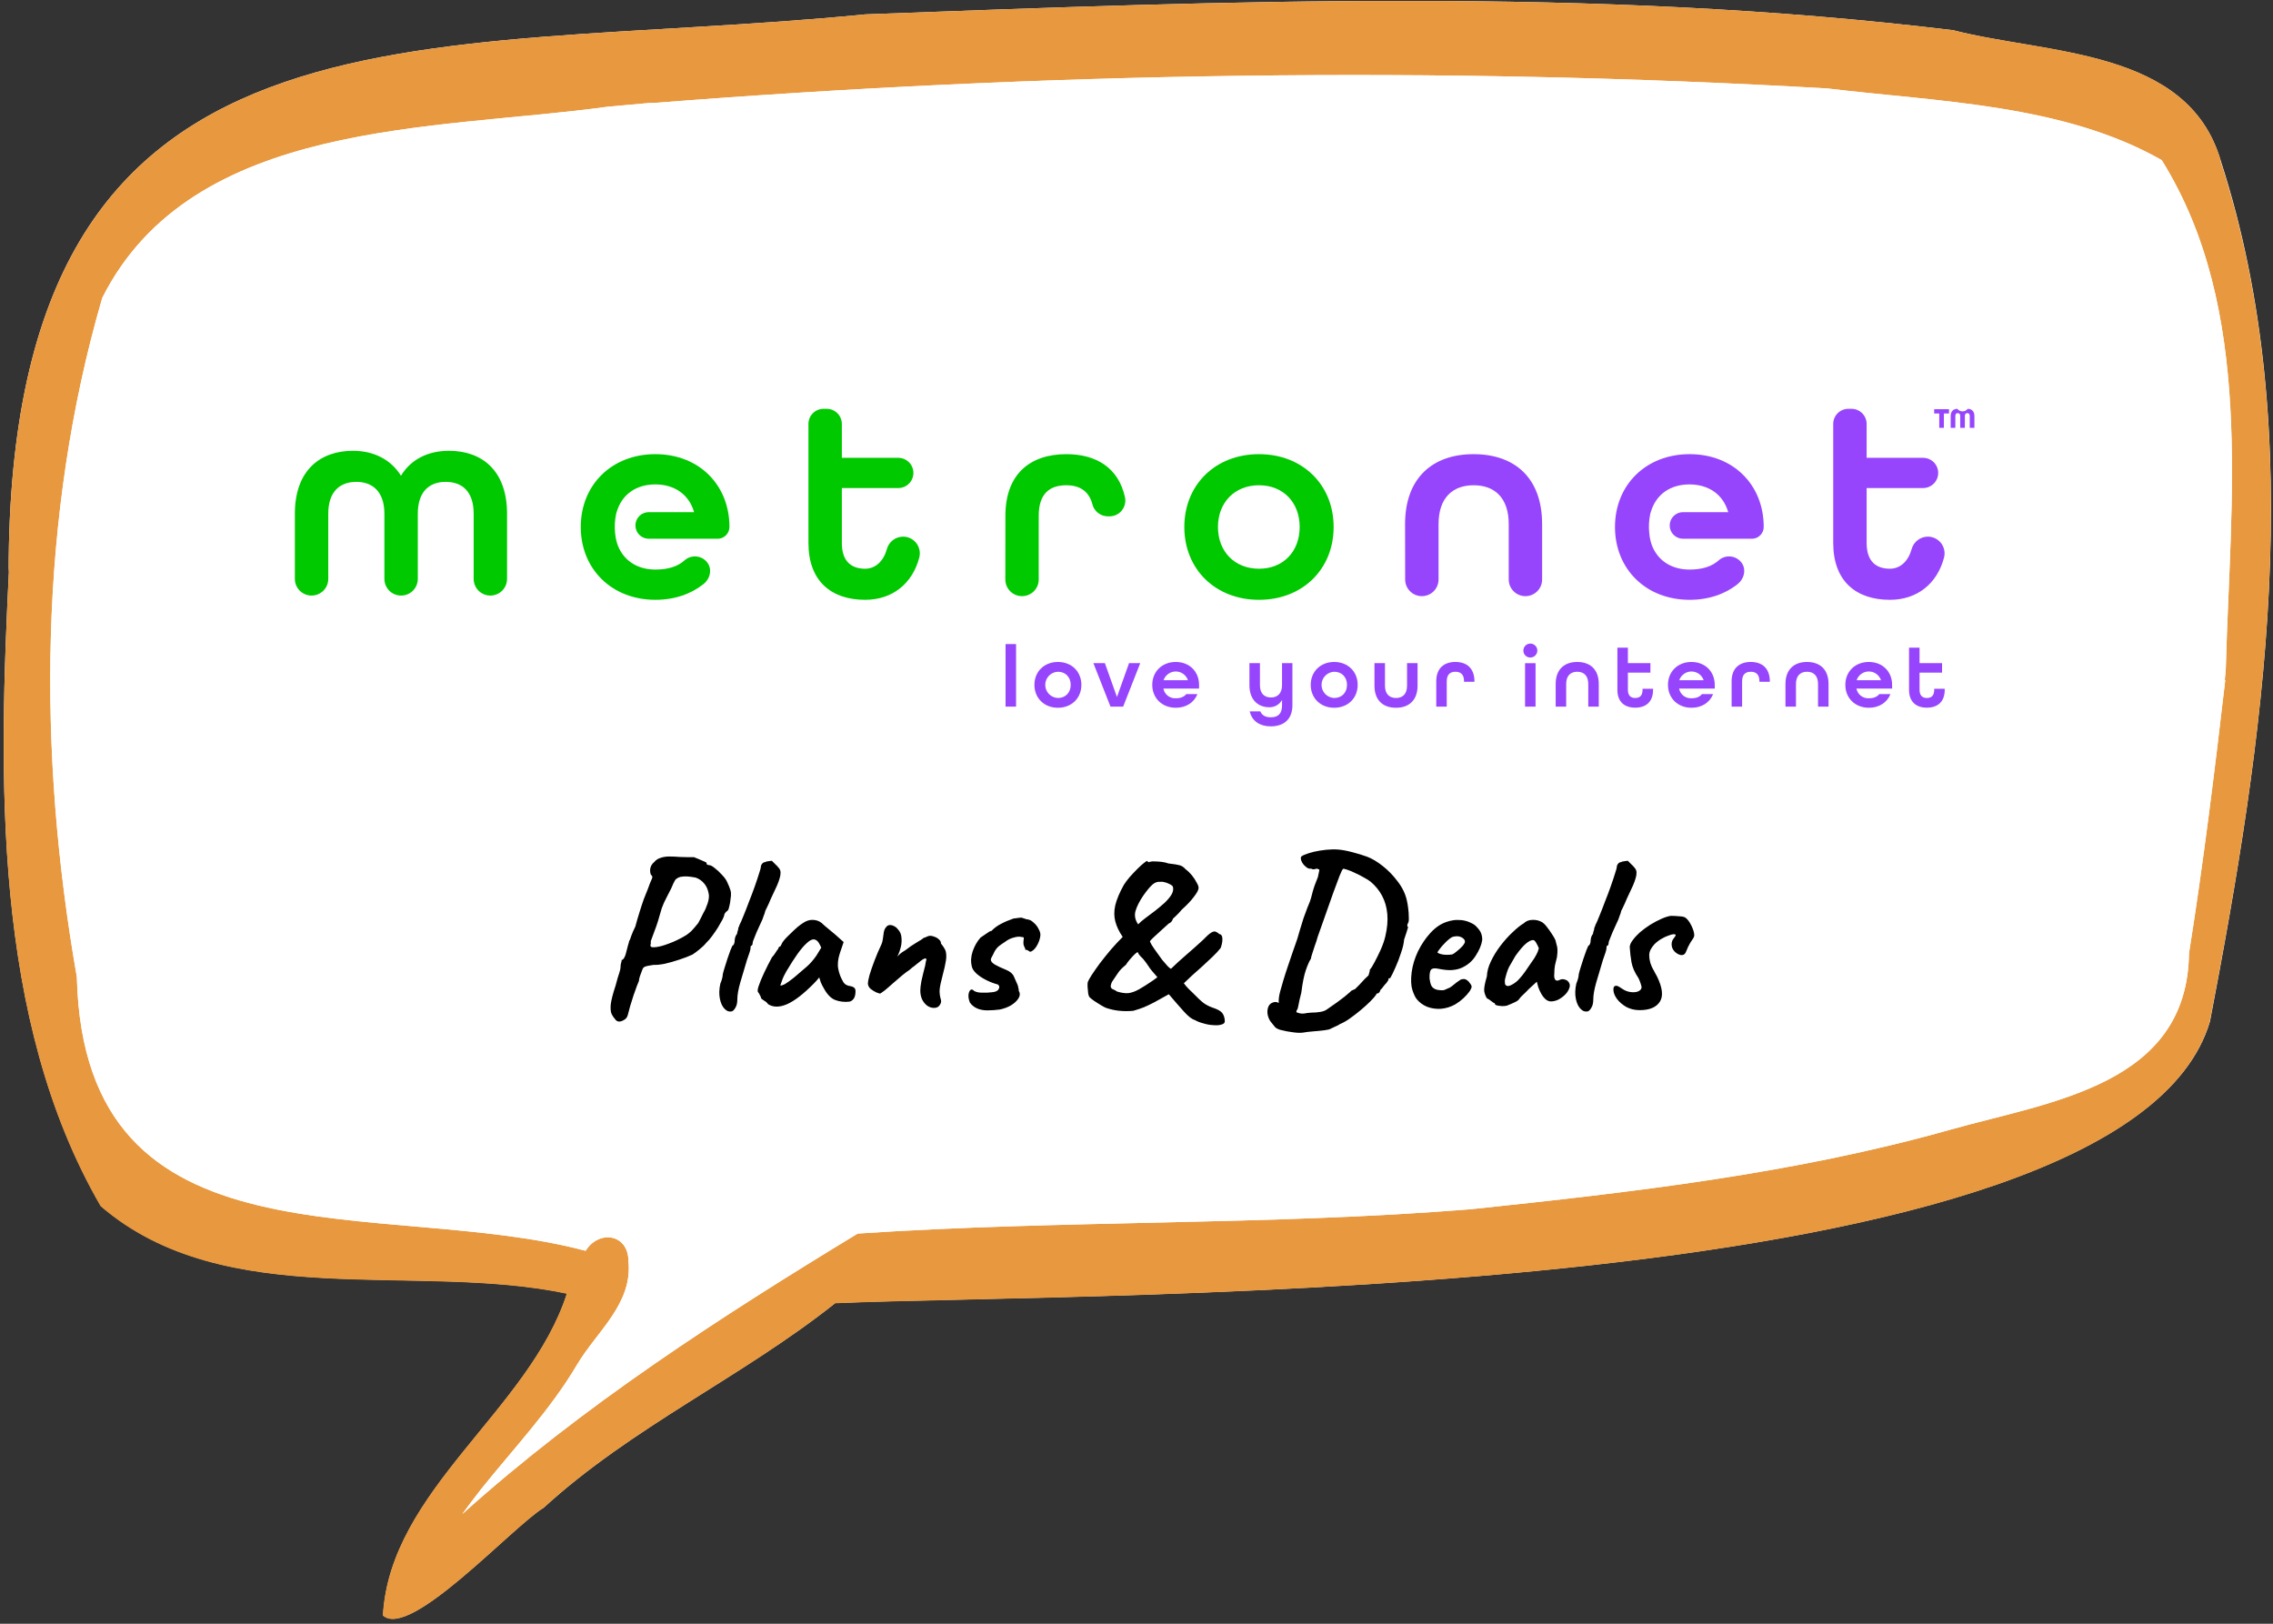
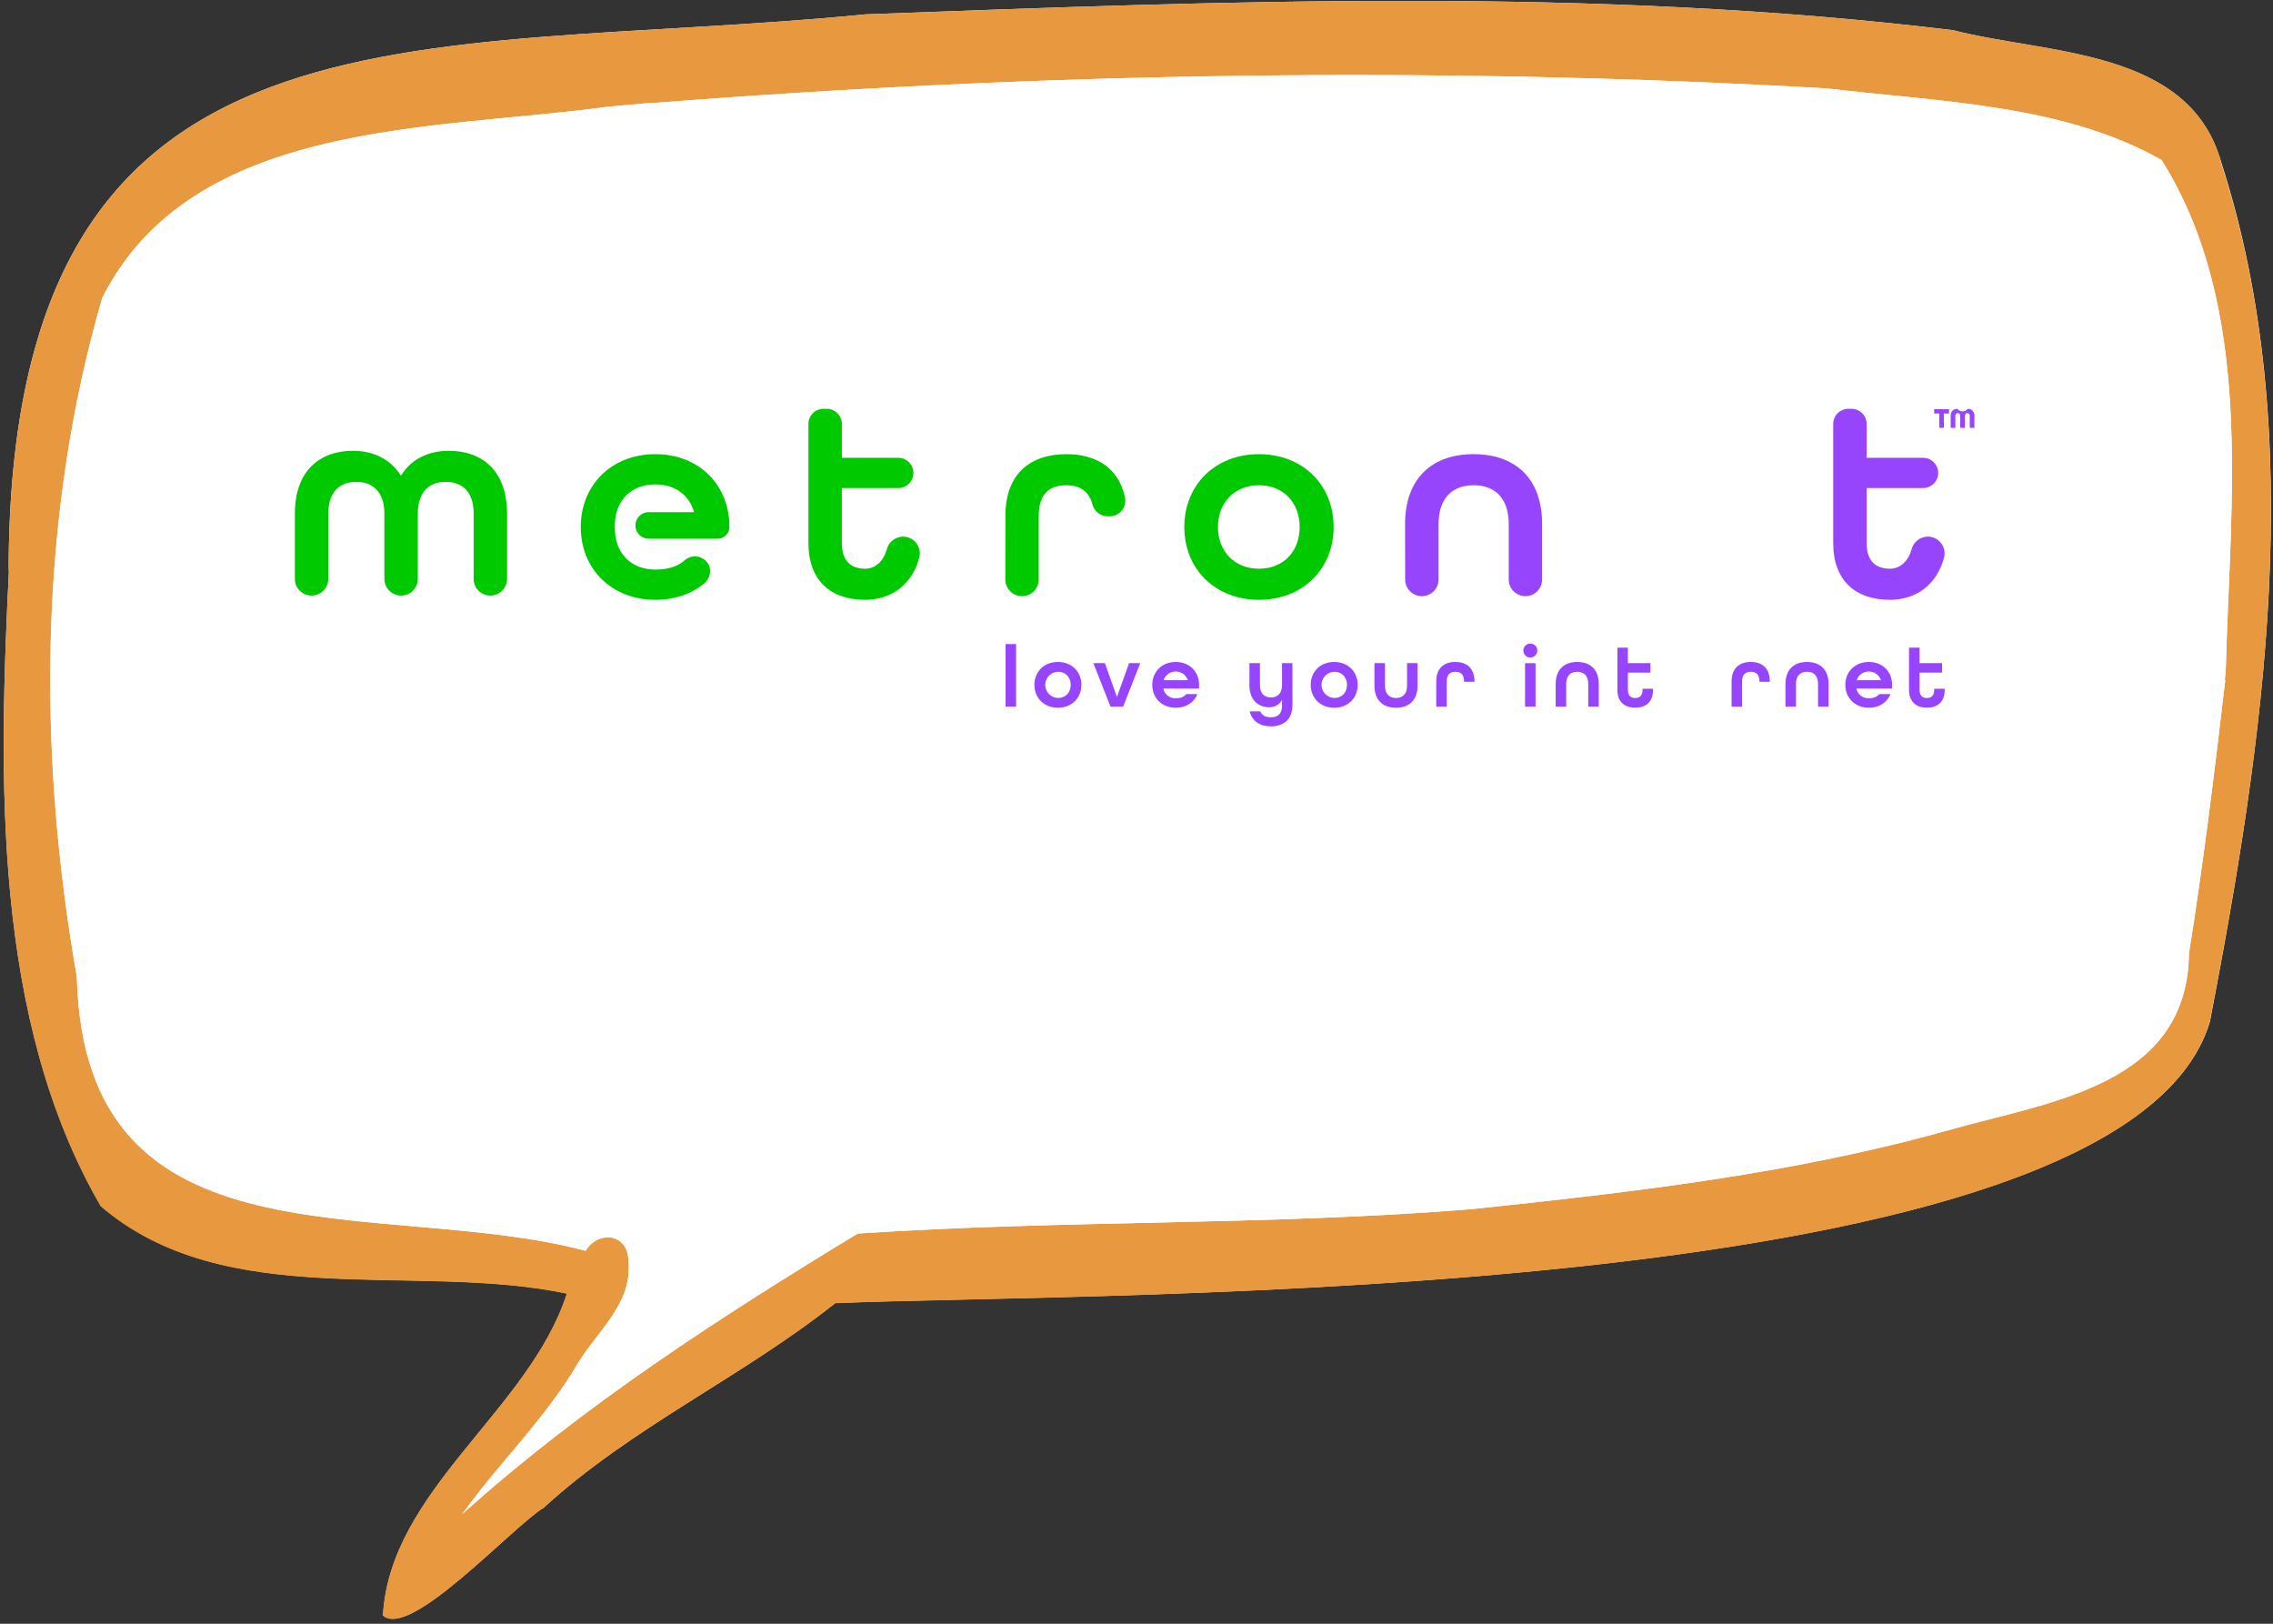
<svg xmlns="http://www.w3.org/2000/svg" width="406" height="290" viewBox="0 0 406 290" fill="none">
  <rect x="0" y="0" width="406" height="290" fill="#333333" stroke="none" />
  <g clip-path="url(#clip0_68_3201)">
    <path d="M1.642 101.014C1.642 101.404 1.593 101.795 1.544 102.186C1.544 -3.687 74.715 10.475 154.565 2.564C219.205 0.171 284.528 -2.417 348.875 5.397C365.693 9.743 390.75 8.62 396.648 28.642C412.638 77.915 404.302 132.56 394.747 182.42C379.635 233.452 196.976 230.717 149.203 232.719C132.531 245.953 112.885 254.841 97.139 269.247C91.533 272.617 73.204 292.883 68.427 288.488C69.694 266.073 94.556 251.96 101.283 231.01C74.179 225.296 40.299 234.526 18.021 215.383C-1.332 182.029 -0.259 138.714 1.642 101.014Z" fill="white" />
    <path d="M396.648 28.642C390.75 8.62 365.693 9.694 348.875 5.397C284.527 -2.417 219.205 0.171 154.565 2.564C74.715 10.475 1.544 -3.687 1.544 102.186C1.544 101.795 1.593 101.404 1.642 101.014C-0.26 138.714 -1.381 182.029 17.972 215.432C40.25 234.575 74.13 225.345 101.234 231.059C94.458 251.96 69.645 266.073 68.378 288.536C73.155 292.932 91.533 272.714 97.091 269.296C112.885 254.841 132.531 246.002 149.154 232.768C196.927 230.717 379.635 233.501 394.698 182.469C404.302 132.609 412.638 77.964 396.599 28.69L396.648 28.642ZM397.477 121.426C395.576 137.737 393.577 154.047 390.993 170.26C390.701 193.75 366.522 196.68 348.534 201.71C320.601 209.621 291.498 212.941 262.688 215.969C226.273 218.899 189.615 217.874 153.2 220.315C128.679 235.21 104.062 251.081 82.564 270.419C83.685 268.905 84.757 267.44 85.927 265.975C91.777 258.65 98.309 251.813 103.087 243.707C106.597 237.798 113.031 232.866 112.251 225.248C112.251 220.364 106.986 219.583 104.598 223.392C68.378 213.723 15.096 227.689 13.731 174.607C13.731 174.607 13.731 174.558 13.731 174.509C6.711 134.514 6.858 92.37 18.265 53.205C34.4 21.17 77.738 23.319 108.498 19.07C111.033 18.826 113.567 18.631 116.054 18.386H116.2C116.2 18.386 116.639 18.386 116.834 18.386C186.495 12.917 256.643 11.794 326.402 15.798C346.243 18.191 368.521 18.582 386.119 28.593C402.742 55.256 398.354 89.196 397.574 119.229C397.526 120.01 397.477 120.743 397.379 121.475L397.477 121.426Z" fill="#E8983E" />
    <path d="M397.477 121.426C395.576 137.737 393.577 154.048 390.993 170.26C390.701 193.75 366.522 196.68 348.534 201.71C320.601 209.621 291.498 212.941 262.688 215.969C226.273 218.899 189.615 217.874 153.2 220.315C128.679 235.21 104.062 251.081 82.564 270.419C83.685 268.905 84.757 267.44 85.927 265.975C91.777 258.65 98.309 251.813 103.087 243.707C106.597 237.798 113.031 232.866 112.251 225.248C112.251 220.364 106.987 219.583 104.598 223.392C68.378 213.723 15.096 227.689 13.731 174.607C13.731 174.607 13.731 174.558 13.731 174.509C6.711 134.514 6.858 92.37 18.265 53.205C34.401 21.17 77.738 23.319 108.498 19.07C111.033 18.826 113.568 18.631 116.054 18.387H116.2C116.2 18.387 116.639 18.387 116.834 18.387C186.495 12.917 256.643 11.794 326.402 15.798C346.243 18.191 368.521 18.582 386.119 28.593C402.742 55.256 398.354 89.196 397.574 119.229C397.526 120.01 397.477 120.743 397.379 121.475L397.477 121.426Z" fill="white" />
    <path d="M52.667 91.764C52.667 84.012 57.178 80.512 63.046 80.512C66.754 80.512 69.813 82.06 71.619 84.962C73.375 82.06 76.43 80.512 80.192 80.512C86.058 80.512 90.569 84.008 90.569 91.764V103.394C90.569 104.183 90.254 104.94 89.695 105.498C89.136 106.055 88.377 106.369 87.587 106.369C86.796 106.369 86.037 106.055 85.478 105.498C84.919 104.94 84.605 104.183 84.605 103.394V91.764C84.605 87.715 82.499 86.062 79.59 86.062C76.723 86.062 74.627 87.762 74.627 91.764V103.394C74.627 104.183 74.312 104.94 73.753 105.498C73.194 106.055 72.436 106.369 71.645 106.369C71.253 106.369 70.865 106.293 70.503 106.143C70.141 105.994 69.811 105.775 69.534 105.499C69.257 105.222 69.037 104.894 68.887 104.533C68.737 104.172 68.66 103.785 68.66 103.394V91.764C68.66 87.762 66.503 86.062 63.645 86.062C60.787 86.062 58.634 87.715 58.634 91.764V103.394C58.634 103.785 58.557 104.172 58.407 104.533C58.257 104.894 58.036 105.222 57.759 105.499C57.482 105.775 57.153 105.994 56.791 106.143C56.429 106.293 56.041 106.369 55.649 106.369C54.858 106.369 54.099 106.055 53.54 105.498C52.981 104.94 52.667 104.183 52.667 103.394V91.764Z" fill="#00C900" />
    <path d="M144.403 96.971V75.711C144.403 75.356 144.473 75.005 144.609 74.677C144.745 74.35 144.945 74.052 145.196 73.801C145.448 73.551 145.746 73.352 146.075 73.217C146.403 73.081 146.755 73.012 147.111 73.012H147.662C148.379 73.012 149.068 73.296 149.575 73.802C150.083 74.308 150.369 74.995 150.37 75.711V81.766H160.443C161.162 81.766 161.85 82.05 162.358 82.557C162.866 83.064 163.151 83.751 163.151 84.467C163.15 85.183 162.865 85.87 162.357 86.376C161.849 86.882 161.161 87.166 160.443 87.166H150.37V96.971C150.37 100.274 152.074 101.574 154.53 101.574C156.388 101.574 157.815 100.21 158.401 98.097C158.57 97.456 158.945 96.888 159.469 96.481C159.993 96.073 160.636 95.849 161.3 95.843C161.758 95.843 162.21 95.947 162.621 96.148C163.032 96.35 163.391 96.642 163.671 97.003C163.951 97.365 164.144 97.785 164.236 98.232C164.327 98.68 164.315 99.142 164.199 99.584C162.97 104.266 159.363 107.127 154.53 107.127C148.512 107.127 144.403 103.824 144.403 96.971Z" fill="#00C900" />
    <path d="M179.584 92.118C179.584 84.668 183.996 81.114 190.464 81.114C195.848 81.114 199.776 83.577 200.935 88.764C201.03 89.178 201.03 89.607 200.936 90.02C200.842 90.433 200.656 90.82 200.391 91.152C200.127 91.484 199.791 91.752 199.409 91.937C199.027 92.122 198.607 92.218 198.183 92.22H197.864C197.227 92.212 196.609 91.992 196.111 91.596C195.613 91.199 195.26 90.648 195.112 90.03C194.474 87.639 192.75 86.667 190.451 86.667C187.543 86.667 185.535 88.119 185.535 92.118V103.5C185.535 104.289 185.221 105.046 184.662 105.604C184.102 106.161 183.344 106.475 182.553 106.475C181.762 106.475 181.003 106.161 180.444 105.604C179.885 105.046 179.571 104.289 179.571 103.5L179.584 92.118Z" fill="#00C900" />
    <path d="M211.541 94.12C211.541 86.616 217.056 81.114 224.877 81.114C232.698 81.114 238.213 86.616 238.213 94.12C238.213 101.625 232.698 107.127 224.877 107.127C217.056 107.127 211.541 101.621 211.541 94.12ZM232.146 94.12C232.146 89.769 229.238 86.667 224.877 86.667C220.516 86.667 217.55 89.769 217.55 94.12C217.55 98.472 220.509 101.574 224.877 101.574C229.245 101.574 232.146 98.472 232.146 94.12Z" fill="#00C900" />
    <path d="M117.056 81.114C109.234 81.114 103.736 86.629 103.736 94.12C103.736 101.612 109.25 107.127 117.072 107.127C120.49 107.127 123.443 106.087 125.692 104.291C126.772 103.424 127.199 101.904 126.498 100.706C126.29 100.363 126.009 100.069 125.676 99.845C125.342 99.621 124.964 99.472 124.567 99.408C124.17 99.345 123.764 99.368 123.377 99.476C122.99 99.584 122.631 99.775 122.325 100.035C121.083 101.18 119.33 101.723 117.072 101.723C114 101.723 111.506 100.267 110.381 97.489C110.126 96.815 109.961 96.109 109.891 95.392L109.865 95.169C109.749 94.03 109.814 92.881 110.056 91.762L110.139 91.469C111.095 88.218 113.701 86.517 117.059 86.517C120.318 86.517 123.026 88.167 123.978 91.469H115.88C115.261 91.468 114.666 91.708 114.222 92.138C113.777 92.568 113.518 93.153 113.5 93.771C113.49 94.089 113.544 94.406 113.659 94.703C113.774 95 113.948 95.27 114.17 95.499C114.392 95.728 114.657 95.909 114.951 96.033C115.245 96.157 115.561 96.221 115.88 96.221H128.187C128.747 96.219 129.284 95.994 129.679 95.597C130.074 95.201 130.294 94.663 130.293 94.104C130.283 86.61 124.87 81.114 117.056 81.114Z" fill="#00C900" />
    <path d="M327.448 96.971V75.711C327.448 75.356 327.517 75.005 327.654 74.677C327.79 74.35 327.989 74.052 328.241 73.801C328.492 73.551 328.791 73.352 329.119 73.217C329.448 73.081 329.8 73.012 330.155 73.012H330.707C331.424 73.012 332.113 73.296 332.621 73.802C333.128 74.308 333.414 74.995 333.415 75.711V81.766H343.491C344.209 81.766 344.898 82.05 345.406 82.557C345.914 83.064 346.199 83.751 346.199 84.467C346.198 85.183 345.913 85.87 345.405 86.376C344.897 86.882 344.209 87.166 343.491 87.166H333.415V96.971C333.415 100.274 335.119 101.574 337.575 101.574C339.433 101.574 340.86 100.21 341.446 98.097C341.615 97.456 341.99 96.888 342.514 96.481C343.037 96.073 343.681 95.849 344.345 95.843C344.802 95.843 345.253 95.948 345.665 96.15C346.075 96.351 346.434 96.643 346.714 97.005C346.993 97.366 347.186 97.786 347.277 98.233C347.369 98.68 347.357 99.142 347.241 99.584C346.012 104.266 342.408 107.127 337.575 107.127C331.558 107.127 327.448 103.824 327.448 96.971Z" fill="#9645FD" />
    <path d="M250.971 93.621C250.971 85.357 255.884 81.114 263.206 81.114C270.527 81.114 275.452 85.316 275.452 93.621V103.5C275.452 104.289 275.138 105.046 274.579 105.604C274.019 106.161 273.26 106.475 272.469 106.475C271.678 106.475 270.92 106.161 270.361 105.604C269.802 105.046 269.488 104.289 269.488 103.5V93.621C269.488 88.917 266.98 86.667 263.221 86.667C259.462 86.667 256.952 88.917 256.952 93.621V103.5C256.952 104.289 256.637 105.046 256.078 105.604C255.519 106.161 254.76 106.475 253.969 106.475C253.179 106.475 252.42 106.161 251.861 105.604C251.302 105.046 250.988 104.289 250.988 103.5L250.971 93.621Z" fill="#9645FD" />
-     <path d="M301.802 81.114C293.98 81.114 288.466 86.616 288.466 94.12C288.466 101.625 293.98 107.127 301.802 107.127C305.22 107.127 308.173 106.087 310.403 104.291C311.487 103.424 311.914 101.904 311.213 100.706C311.004 100.363 310.724 100.069 310.39 99.845C310.056 99.621 309.679 99.472 309.282 99.408C308.884 99.345 308.479 99.368 308.091 99.476C307.704 99.584 307.346 99.775 307.04 100.035C305.794 101.18 304.044 101.723 301.786 101.723C298.715 101.723 296.22 100.267 295.096 97.489C294.843 96.814 294.679 96.109 294.609 95.392L294.583 95.169C294.466 94.031 294.53 92.881 294.77 91.762L294.857 91.469C295.812 88.218 298.415 86.517 301.777 86.517C305.036 86.517 307.741 88.167 308.693 91.469H300.62C300.002 91.47 299.407 91.71 298.963 92.14C298.519 92.569 298.26 93.154 298.24 93.771C298.23 94.089 298.284 94.406 298.398 94.703C298.514 95 298.688 95.27 298.909 95.499C299.132 95.728 299.397 95.909 299.691 96.033C299.985 96.157 300.3 96.221 300.62 96.221H312.927C313.204 96.22 313.479 96.165 313.736 96.058C313.991 95.951 314.225 95.795 314.419 95.598C314.615 95.402 314.769 95.169 314.875 94.912C314.98 94.656 315.034 94.381 315.033 94.104C315.03 86.61 309.617 81.114 301.802 81.114Z" fill="#9645FD" />
    <path d="M179.612 115.031H181.489V126.204H179.612V115.031Z" fill="#9645FD" />
    <path d="M184.767 122.316C184.767 119.958 186.501 118.226 188.963 118.226C191.425 118.226 193.156 119.958 193.156 122.316C193.156 124.675 191.423 126.407 188.963 126.407C186.503 126.407 184.767 124.678 184.767 122.316ZM191.247 122.316C191.247 120.95 190.333 119.974 188.963 119.974C188.355 119.996 187.779 120.253 187.356 120.69C186.934 121.127 186.699 121.711 186.699 122.318C186.699 122.925 186.934 123.509 187.356 123.946C187.779 124.383 188.355 124.64 188.963 124.662C190.333 124.662 191.247 123.686 191.247 122.316Z" fill="#9645FD" />
    <path d="M195.299 118.432H197.351L199.511 124.487L201.671 118.432H203.672L200.614 126.204H198.354L195.299 118.432Z" fill="#9645FD" />
    <path d="M205.816 122.316C205.816 119.958 207.552 118.226 210.012 118.226C212.471 118.226 214.176 119.958 214.176 122.316V122.977H207.804C207.9 123.488 208.179 123.946 208.591 124.265C209.001 124.584 209.514 124.742 210.034 124.71C210.869 124.71 211.484 124.471 211.879 123.969H213.883C213.299 125.447 211.879 126.407 210.034 126.407C207.552 126.407 205.816 124.678 205.816 122.316ZM212.187 121.484C212.034 121.03 211.741 120.635 211.35 120.356C210.96 120.076 210.493 119.926 210.012 119.926C209.532 119.926 209.063 120.076 208.673 120.356C208.282 120.635 207.989 121.03 207.836 121.484H212.187Z" fill="#9645FD" />
    <path d="M223.224 127.052H225.115C225.434 127.777 226.046 128.108 226.993 128.108C228.266 128.108 228.996 127.494 228.996 125.984V125.009C228.769 125.42 228.433 125.76 228.023 125.99C227.612 126.22 227.147 126.332 226.677 126.312C224.88 126.312 223.172 125.148 223.172 122.38V118.432H225.048V122.38C225.048 123.858 225.839 124.567 227.021 124.567C228.203 124.567 228.993 123.826 228.993 122.38V118.432H230.85V125.937C230.85 128.642 229.13 129.729 226.97 129.729C225.163 129.729 223.666 128.902 223.224 127.052Z" fill="#9645FD" />
    <path d="M234.119 122.316C234.119 119.958 235.852 118.226 238.314 118.226C240.777 118.226 242.507 119.958 242.507 122.316C242.507 124.675 240.774 126.407 238.314 126.407C235.855 126.407 234.119 124.678 234.119 122.316ZM240.599 122.316C240.599 120.95 239.684 119.974 238.314 119.974C237.706 119.996 237.13 120.253 236.708 120.69C236.285 121.127 236.05 121.711 236.05 122.318C236.05 122.925 236.285 123.509 236.708 123.946C237.13 124.383 237.706 124.64 238.314 124.662C239.684 124.662 240.599 123.686 240.599 122.316Z" fill="#9645FD" />
    <path d="M245.505 122.475V118.432H247.382V122.475C247.382 123.953 248.172 124.662 249.353 124.662C250.535 124.662 251.325 123.953 251.325 122.475V118.432H253.201V122.475C253.201 125.069 251.657 126.407 249.353 126.407C247.05 126.407 245.505 125.088 245.505 122.475Z" fill="#9645FD" />
    <path d="M256.541 121.687C256.541 119.345 257.93 118.226 259.962 118.226C261.995 118.226 263.368 119.345 263.368 121.722V121.77H261.508V121.69C261.508 120.419 260.87 119.977 259.962 119.977C259.054 119.977 258.418 120.432 258.418 121.69V126.207H256.541V121.687Z" fill="#9645FD" />
    <path d="M272.104 116.188C272.104 115.942 272.177 115.702 272.314 115.498C272.451 115.293 272.645 115.134 272.873 115.04C273.1 114.946 273.351 114.921 273.592 114.969C273.834 115.017 274.056 115.136 274.23 115.31C274.404 115.483 274.523 115.705 274.571 115.946C274.619 116.187 274.594 116.437 274.5 116.664C274.405 116.891 274.246 117.085 274.041 117.222C273.836 117.358 273.596 117.431 273.35 117.431C273.184 117.435 273.02 117.406 272.868 117.345C272.714 117.284 272.575 117.193 272.459 117.077C272.342 116.96 272.25 116.822 272.189 116.669C272.128 116.516 272.099 116.353 272.104 116.188ZM272.403 118.439H274.279V126.21H272.403V118.439Z" fill="#9645FD" />
    <path d="M277.873 122.161C277.873 119.564 279.419 118.226 281.721 118.226C284.025 118.226 285.57 119.548 285.57 122.161V126.204H283.694V122.161C283.694 120.679 282.904 119.974 281.721 119.974C280.54 119.974 279.749 120.679 279.749 122.161V126.204H277.873V122.161Z" fill="#9645FD" />
    <path d="M288.896 123.213V115.677H290.773V118.432H294.793V120.13H290.773V123.213C290.773 124.252 291.307 124.662 292.082 124.662C292.857 124.662 293.391 124.268 293.391 123.213V123.009H295.267V123.213C295.267 125.368 293.975 126.391 292.082 126.391C290.189 126.391 288.896 125.368 288.896 123.213Z" fill="#9645FD" />
-     <path d="M297.931 122.316C297.931 119.958 299.664 118.226 302.124 118.226C304.584 118.226 306.287 119.958 306.287 122.316V122.977H299.916C300.012 123.488 300.292 123.946 300.702 124.265C301.112 124.584 301.627 124.742 302.146 124.71C302.984 124.71 303.598 124.471 303.994 123.969H305.994C305.411 125.447 303.994 126.407 302.146 126.407C299.664 126.407 297.931 124.678 297.931 122.316ZM304.302 121.484C304.148 121.03 303.855 120.636 303.464 120.357C303.074 120.078 302.605 119.928 302.125 119.928C301.644 119.928 301.177 120.078 300.787 120.357C300.395 120.636 300.102 121.03 299.948 121.484H304.302Z" fill="#9645FD" />
    <path d="M309.298 121.687C309.298 119.345 310.687 118.226 312.72 118.226C314.752 118.226 316.129 119.345 316.129 121.722V121.77H314.268V121.69C314.268 120.419 313.63 119.977 312.72 119.977C311.808 119.977 311.174 120.432 311.174 121.69V126.207H309.298V121.687Z" fill="#9645FD" />
    <path d="M318.916 122.161C318.916 119.564 320.461 118.226 322.764 118.226C325.068 118.226 326.612 119.548 326.612 122.161V126.204H324.736V122.161C324.736 120.679 323.946 119.974 322.764 119.974C321.583 119.974 320.793 120.679 320.793 122.161V126.204H318.916V122.161Z" fill="#9645FD" />
    <path d="M329.611 122.316C329.611 119.958 331.345 118.226 333.807 118.226C336.269 118.226 337.967 119.958 337.967 122.316V122.977H331.595C331.691 123.488 331.971 123.946 332.382 124.265C332.793 124.584 333.306 124.742 333.825 124.71C334.661 124.71 335.275 124.471 335.67 123.969H337.671C337.088 125.447 335.67 126.407 333.825 126.407C331.356 126.407 329.611 124.678 329.611 122.316ZM335.983 121.484C335.828 121.03 335.536 120.635 335.146 120.356C334.756 120.076 334.287 119.926 333.807 119.926C333.326 119.926 332.857 120.076 332.467 120.356C332.077 120.635 331.785 121.03 331.63 121.484H335.983Z" fill="#9645FD" />
    <path d="M340.99 123.213V115.677H342.868V118.432H346.891V120.13H342.868V123.213C342.868 124.252 343.405 124.662 344.177 124.662C344.948 124.662 345.486 124.268 345.486 123.213V123.009H347.363V123.213C347.363 125.368 346.069 126.391 344.177 126.391C342.284 126.391 340.99 125.368 340.99 123.213Z" fill="#9645FD" />
    <path d="M346.388 73.848H345.48V73.082H348.127V73.848H347.213V76.413H346.388V73.848Z" fill="#9645FD" />
    <path d="M348.429 74.306C348.429 73.416 348.948 73.019 349.625 73.019C349.732 73.161 349.872 73.276 350.032 73.356C350.193 73.435 350.369 73.476 350.548 73.476C350.727 73.476 350.903 73.435 351.064 73.356C351.224 73.276 351.364 73.161 351.472 73.019C352.144 73.019 352.667 73.416 352.667 74.306V76.413H351.838V74.306C351.838 73.918 351.651 73.781 351.399 73.781C351.147 73.781 350.963 73.918 350.963 74.306V76.413H350.134V74.306C350.134 73.918 349.94 73.781 349.695 73.781C349.449 73.781 349.258 73.918 349.258 74.306V76.413H348.429V74.306Z" fill="#9645FD" />
-     <path d="M110.6 182.451C110.28 182.451 110.013 182.278 109.8 181.931C109.64 181.771 109.467 181.518 109.28 181.171C109.093 180.825 109.027 180.265 109.08 179.491C109.16 178.691 109.453 177.531 109.96 176.011C110.227 174.998 110.44 174.265 110.6 173.811C110.76 173.331 110.84 172.985 110.84 172.771C110.84 172.478 110.867 172.238 110.92 172.051C111 171.838 111.04 171.638 111.04 171.451C111.2 171.451 111.36 171.305 111.52 171.011C111.68 170.718 111.813 170.318 111.92 169.811C112.027 169.358 112.12 168.998 112.2 168.731C112.307 168.438 112.36 168.238 112.36 168.131C112.493 167.918 112.627 167.585 112.76 167.131C112.92 166.678 113.16 166.131 113.48 165.491C113.693 164.691 113.933 163.865 114.2 163.011C114.467 162.131 114.733 161.318 115 160.571C115.293 159.798 115.533 159.198 115.72 158.771C116.013 157.945 116.24 157.371 116.4 157.051C116.56 156.705 116.56 156.478 116.4 156.371C116.213 156.238 116.12 155.905 116.12 155.371C116.147 154.811 116.4 154.331 116.88 153.931C117.173 153.585 117.547 153.345 118 153.211C118.453 153.051 118.973 152.971 119.56 152.971C120.147 152.971 120.76 152.998 121.4 153.051C121.88 153.078 122.387 153.091 122.92 153.091C123.48 153.091 123.827 153.091 123.96 153.091C124.2 153.198 124.493 153.318 124.84 153.451C125.187 153.585 125.493 153.718 125.76 153.851C126.053 153.958 126.2 154.051 126.2 154.131C126.2 154.291 126.253 154.398 126.36 154.451C126.493 154.478 126.627 154.505 126.76 154.531C126.947 154.531 127.253 154.705 127.68 155.051C128.107 155.371 128.533 155.771 128.96 156.251C129.413 156.705 129.733 157.158 129.92 157.611C130.133 158.065 130.307 158.491 130.44 158.891C130.6 159.291 130.613 159.865 130.48 160.611C130.453 161.011 130.387 161.411 130.28 161.811C130.2 162.211 130.107 162.478 130 162.611C129.84 162.718 129.693 162.851 129.56 163.011C129.427 163.171 129.36 163.318 129.36 163.451C129.36 163.558 129.253 163.825 129.04 164.251C128.827 164.651 128.56 165.118 128.24 165.651C127.92 166.158 127.573 166.665 127.2 167.171C126.827 167.678 126.48 168.078 126.16 168.371C125.813 168.798 125.4 169.198 124.92 169.571C124.467 169.945 124.053 170.251 123.68 170.491C122.987 170.811 122.187 171.118 121.28 171.411C120.4 171.705 119.547 171.945 118.72 172.131C117.893 172.291 117.227 172.358 116.72 172.331C115.947 172.438 115.44 172.545 115.2 172.651C114.96 172.731 114.787 172.958 114.68 173.331C114.547 173.678 114.413 174.038 114.28 174.411C114.173 174.785 114.12 175.051 114.12 175.211C114.067 175.318 113.947 175.611 113.76 176.091C113.6 176.571 113.4 177.131 113.16 177.771C112.947 178.411 112.747 179.051 112.56 179.691C112.373 180.331 112.227 180.878 112.12 181.331C112.013 181.705 111.787 181.985 111.44 182.171C111.12 182.358 110.84 182.451 110.6 182.451ZM116.28 169.091C116.387 169.198 116.733 169.211 117.32 169.131C117.907 169.051 118.613 168.851 119.44 168.531C119.973 168.345 120.507 168.118 121.04 167.851C121.6 167.585 122.133 167.291 122.64 166.971C122.907 166.785 123.187 166.558 123.48 166.291C123.773 165.998 124.187 165.518 124.72 164.851C124.8 164.718 124.933 164.465 125.12 164.091C125.333 163.691 125.52 163.318 125.68 162.971C125.92 162.598 126.16 162.051 126.4 161.331C126.64 160.585 126.693 159.971 126.56 159.491C126.427 158.798 126.16 158.225 125.76 157.771C125.36 157.291 124.853 156.945 124.24 156.731C123.653 156.625 123.16 156.558 122.76 156.531C122.387 156.505 121.973 156.531 121.52 156.611C121.093 156.745 120.787 156.931 120.6 157.171C120.44 157.411 120.2 157.918 119.88 158.691C119.693 159.065 119.427 159.585 119.08 160.251C118.733 160.891 118.44 161.545 118.2 162.211C117.72 163.971 117.293 165.318 116.92 166.251C116.573 167.185 116.347 167.798 116.24 168.091C116.267 168.385 116.253 168.598 116.2 168.731C116.147 168.838 116.173 168.958 116.28 169.091ZM130.782 180.611C130.275 180.745 129.822 180.598 129.422 180.171C129.022 179.771 128.742 179.171 128.582 178.371C128.422 177.571 128.448 176.678 128.662 175.691C128.795 175.371 128.902 175.065 128.982 174.771C129.062 174.451 129.102 174.198 129.102 174.011C129.155 173.745 129.262 173.358 129.422 172.851C129.582 172.318 129.755 171.771 129.942 171.211C130.128 170.651 130.302 170.158 130.462 169.731C130.648 169.278 130.768 168.998 130.822 168.891C130.928 168.891 131.022 168.798 131.102 168.611C131.182 168.425 131.222 168.238 131.222 168.051C131.222 167.838 131.262 167.598 131.342 167.331C131.448 167.065 131.555 166.878 131.662 166.771C131.662 166.638 131.688 166.491 131.742 166.331C131.822 166.145 131.862 165.998 131.862 165.891C131.862 165.785 131.888 165.678 131.942 165.571C132.022 165.465 132.062 165.358 132.062 165.251C132.248 164.905 132.488 164.358 132.782 163.611C133.102 162.838 133.435 161.985 133.782 161.051C134.155 160.118 134.502 159.198 134.822 158.291C135.142 157.385 135.395 156.625 135.582 156.011C135.795 155.371 135.902 154.985 135.902 154.851C135.902 154.638 135.982 154.438 136.142 154.251C136.302 154.065 136.488 153.971 136.702 153.971C136.782 153.891 136.968 153.838 137.262 153.811C137.555 153.758 137.755 153.731 137.862 153.731C137.862 153.731 137.915 153.785 138.022 153.891C138.128 153.998 138.288 154.158 138.502 154.371C138.715 154.558 138.915 154.771 139.102 155.011C139.315 155.251 139.422 155.531 139.422 155.851C139.422 156.198 139.368 156.531 139.262 156.851C139.182 157.171 139.022 157.611 138.782 158.171C138.542 158.705 138.168 159.505 137.662 160.571C137.448 161.105 137.222 161.611 136.982 162.091C136.742 162.545 136.622 162.825 136.622 162.931C136.622 163.038 136.568 163.198 136.462 163.411C136.382 163.625 136.288 163.891 136.182 164.211C136.075 164.425 135.928 164.745 135.742 165.171C135.555 165.571 135.355 166.011 135.142 166.491C134.955 166.945 134.795 167.345 134.662 167.691C134.528 168.011 134.462 168.198 134.462 168.251C134.462 168.358 134.448 168.465 134.422 168.571C134.422 168.678 134.368 168.785 134.262 168.891C134.155 168.891 134.088 168.971 134.062 169.131C134.062 169.265 134.062 169.331 134.062 169.331C134.062 169.598 133.848 170.305 133.422 171.451C132.995 172.918 132.595 174.265 132.222 175.491C131.875 176.718 131.702 177.705 131.702 178.451C131.702 179.091 131.595 179.585 131.382 179.931C131.195 180.278 130.995 180.505 130.782 180.611ZM137.171 179.331C137.064 179.118 136.824 178.905 136.451 178.691C136.104 178.478 135.931 178.318 135.931 178.211C135.931 178.105 135.864 177.945 135.731 177.731C135.624 177.491 135.518 177.318 135.411 177.211C135.278 177.051 135.318 176.665 135.531 176.051C135.744 175.411 136.064 174.638 136.491 173.731C136.918 172.825 137.384 171.905 137.891 170.971C138.104 170.758 138.318 170.478 138.531 170.131C138.744 169.785 138.904 169.558 139.011 169.451C139.011 169.345 139.051 169.251 139.131 169.171C139.211 169.065 139.304 169.011 139.411 169.011L139.731 168.371C139.784 168.265 139.944 168.051 140.211 167.731C140.504 167.411 140.851 167.065 141.251 166.691C141.651 166.291 142.051 165.918 142.451 165.571C142.878 165.225 143.224 164.971 143.491 164.811C144.051 164.438 144.624 164.265 145.211 164.291C145.824 164.318 146.344 164.505 146.771 164.851C146.851 164.931 147.024 165.091 147.291 165.331C147.584 165.571 147.904 165.838 148.251 166.131C148.624 166.425 148.944 166.691 149.211 166.931L150.691 168.251L150.011 170.251C149.664 171.318 149.571 172.251 149.731 173.051C149.891 173.851 150.144 174.545 150.491 175.131C150.624 175.425 150.798 175.651 151.011 175.811C151.251 175.971 151.558 176.078 151.931 176.131C152.144 176.158 152.344 176.238 152.531 176.371C152.718 176.505 152.811 176.718 152.811 177.011C152.811 177.651 152.691 178.118 152.451 178.411C152.238 178.678 151.998 178.838 151.731 178.891C150.851 178.998 150.011 178.905 149.211 178.611C148.411 178.318 147.691 177.558 147.051 176.331C146.944 176.171 146.798 175.878 146.611 175.451C146.451 174.998 146.358 174.705 146.331 174.571C146.224 174.705 146.078 174.878 145.891 175.091C145.731 175.278 145.571 175.451 145.411 175.611C143.518 177.531 141.891 178.785 140.531 179.371C139.198 179.931 138.078 179.918 137.171 179.331ZM139.371 176.011C139.558 176.038 139.851 175.945 140.251 175.731C140.651 175.491 141.184 175.105 141.851 174.571C142.758 173.798 143.504 173.158 144.091 172.651C144.678 172.145 145.251 171.491 145.811 170.691L146.691 169.251C146.424 168.638 146.184 168.238 145.971 168.051C145.758 167.865 145.544 167.771 145.331 167.771C144.984 167.771 144.571 167.998 144.091 168.451C143.611 168.878 143.064 169.518 142.451 170.371C141.864 171.198 141.198 172.238 140.451 173.491C140.104 174.078 139.838 174.651 139.651 175.211C139.464 175.745 139.371 176.011 139.371 176.011ZM166.823 180.011C166.423 180.011 166.036 179.891 165.663 179.651C165.289 179.385 164.983 179.025 164.743 178.571C164.503 178.091 164.383 177.531 164.383 176.891C164.383 176.491 164.449 175.931 164.583 175.211C164.743 174.465 164.969 173.531 165.263 172.411C165.316 172.038 165.356 171.798 165.383 171.691C165.436 171.585 165.463 171.478 165.463 171.371C165.463 171.318 165.449 171.278 165.423 171.251C165.423 171.198 165.396 171.171 165.343 171.171C165.129 171.171 164.836 171.318 164.463 171.611C164.116 171.878 163.716 172.198 163.263 172.571C163.183 172.625 163.089 172.691 162.983 172.771C162.903 172.851 162.809 172.931 162.703 173.011C162.623 173.091 162.529 173.171 162.423 173.251C162.156 173.411 161.743 173.718 161.183 174.171C160.649 174.625 160.089 175.105 159.503 175.611C158.943 176.118 158.449 176.545 158.023 176.891C157.809 177.051 157.623 177.185 157.463 177.291C157.329 177.398 157.236 177.451 157.183 177.451C157.129 177.451 156.916 177.385 156.543 177.251C156.196 177.091 155.849 176.878 155.503 176.611C155.183 176.318 155.023 175.985 155.023 175.611C155.023 175.371 155.116 174.891 155.303 174.171C155.516 173.451 155.809 172.598 156.183 171.611C156.556 170.625 156.983 169.625 157.463 168.611C157.569 168.371 157.649 168.051 157.703 167.651C157.756 167.251 157.809 166.865 157.863 166.491C157.943 166.091 158.076 165.798 158.263 165.611C158.343 165.478 158.436 165.385 158.543 165.331C158.676 165.251 158.809 165.211 158.943 165.211C159.209 165.211 159.463 165.278 159.703 165.411C159.943 165.518 160.169 165.705 160.383 165.971C160.783 166.398 160.996 166.905 161.023 167.491C161.076 168.051 161.036 168.598 160.903 169.131C160.769 169.665 160.623 170.105 160.463 170.451C160.303 170.771 160.223 170.905 160.223 170.851C160.329 170.798 160.476 170.665 160.663 170.451C160.876 170.238 161.236 169.985 161.743 169.691C162.436 169.158 162.969 168.785 163.343 168.571C163.716 168.331 163.996 168.158 164.183 168.051C164.396 167.945 164.583 167.825 164.743 167.691C164.876 167.585 164.969 167.518 165.023 167.491C165.103 167.465 165.143 167.451 165.143 167.451C165.223 167.451 165.356 167.398 165.543 167.291C165.756 167.185 165.956 167.131 166.143 167.131C166.409 167.131 166.689 167.198 166.983 167.331C167.276 167.438 167.529 167.598 167.743 167.811C167.956 167.998 168.063 168.198 168.063 168.411C168.063 168.491 168.089 168.558 168.143 168.611C168.196 168.665 168.249 168.731 168.303 168.811C168.436 168.971 168.583 169.198 168.743 169.491C168.929 169.758 169.023 170.198 169.023 170.811C169.023 171.238 168.929 171.865 168.743 172.691C168.556 173.518 168.356 174.331 168.143 175.131C167.929 175.958 167.823 176.625 167.823 177.131C167.849 177.611 167.903 177.985 167.983 178.251C168.063 178.491 168.103 178.691 168.103 178.851C168.103 179.065 167.996 179.318 167.783 179.611C167.569 179.878 167.249 180.011 166.823 180.011ZM176.382 180.451C174.969 180.451 173.929 179.998 173.262 179.091C173.075 178.665 172.982 178.238 172.982 177.811C173.009 177.358 173.115 177.038 173.302 176.851C173.489 176.638 173.715 176.678 173.982 176.971C174.329 177.185 174.822 177.291 175.462 177.291C175.782 177.291 176.062 177.291 176.302 177.291C176.569 177.265 176.875 177.238 177.222 177.211C177.835 177.158 178.222 176.971 178.382 176.651C178.569 176.331 178.529 176.065 178.262 175.851H178.302C177.582 175.665 176.875 175.398 176.182 175.051C175.489 174.705 174.902 174.318 174.422 173.891C173.942 173.438 173.662 173.011 173.582 172.611C173.369 171.731 173.422 170.825 173.742 169.891C174.062 168.958 174.529 168.145 175.142 167.451C175.382 167.291 175.715 167.065 176.142 166.771C176.569 166.451 176.875 166.278 177.062 166.251V166.291C177.569 165.758 178.142 165.331 178.782 165.011C179.422 164.665 180.169 164.345 181.022 164.051L181.662 163.971C181.982 163.918 182.262 163.891 182.502 163.891C182.475 163.891 182.542 163.918 182.702 163.971C182.862 164.025 182.995 164.065 183.102 164.091C183.262 164.171 183.422 164.211 183.582 164.211C183.955 164.265 184.315 164.465 184.662 164.811C185.035 165.131 185.329 165.518 185.542 165.971C185.782 166.398 185.875 166.798 185.822 167.171C185.742 167.785 185.515 168.398 185.142 169.011C184.769 169.598 184.369 169.931 183.942 170.011C183.995 169.985 183.942 169.931 183.782 169.851C183.622 169.771 183.475 169.691 183.342 169.611L183.182 169.691C183.182 169.691 183.169 169.651 183.142 169.571C183.142 169.491 183.115 169.398 183.062 169.291C182.955 169.105 182.875 168.905 182.822 168.691C182.795 168.478 182.795 168.238 182.822 167.971C182.875 167.678 182.889 167.505 182.862 167.451C182.835 167.398 182.675 167.358 182.382 167.331C182.035 167.251 181.595 167.291 181.062 167.451C180.529 167.585 180.035 167.825 179.582 168.171C179.049 168.518 178.649 168.798 178.382 169.011C178.142 169.225 177.955 169.438 177.822 169.651C177.689 169.838 177.542 170.118 177.382 170.491C177.275 170.678 177.182 170.851 177.102 171.011C177.022 171.145 176.982 171.278 176.982 171.411C176.982 171.678 177.209 171.958 177.662 172.251C178.115 172.518 178.795 172.838 179.702 173.211C180.422 173.505 180.889 173.905 181.102 174.411C181.342 174.918 181.555 175.398 181.742 175.851C181.795 175.958 181.849 176.158 181.902 176.451C181.982 176.718 181.995 176.878 181.942 176.931C181.995 176.985 182.022 177.038 182.022 177.091V177.051C182.235 177.451 182.195 177.878 181.902 178.331C181.635 178.758 181.209 179.158 180.622 179.531C180.035 179.878 179.369 180.131 178.622 180.291H178.662C178.262 180.345 177.862 180.385 177.462 180.411C177.089 180.438 176.729 180.451 176.382 180.451ZM218.774 182.331C218.8 182.651 218.614 182.865 218.214 182.971C217.84 183.105 217.347 183.145 216.734 183.091C216.147 183.065 215.547 182.958 214.934 182.771C214.32 182.611 213.814 182.411 213.414 182.171C212.907 182.038 212.267 181.545 211.494 180.691C210.72 179.838 209.814 178.798 208.774 177.571C207.707 178.158 206.84 178.638 206.174 179.011C205.507 179.358 204.894 179.651 204.334 179.891C203.8 180.105 203.16 180.318 202.414 180.531C200.654 180.691 199.04 180.518 197.574 180.011C197.36 179.931 197.054 179.771 196.654 179.531C196.254 179.291 195.854 179.038 195.454 178.771C195.08 178.505 194.827 178.305 194.694 178.171C194.56 178.091 194.454 177.851 194.374 177.451C194.32 177.025 194.28 176.598 194.254 176.171C194.254 175.745 194.267 175.491 194.294 175.411C194.374 175.171 194.6 174.758 194.974 174.171C195.374 173.558 195.867 172.851 196.454 172.051C197.067 171.251 197.72 170.438 198.414 169.611C199.134 168.785 199.84 168.025 200.534 167.331C199.894 166.398 199.454 165.478 199.214 164.571C198.974 163.665 198.974 162.691 199.214 161.651C199.48 160.585 199.987 159.385 200.734 158.051C201 157.625 201.347 157.158 201.774 156.651C202.227 156.145 202.68 155.665 203.134 155.211C203.614 154.731 204.027 154.358 204.374 154.091C204.72 153.825 204.907 153.718 204.934 153.771C205.04 153.958 205.147 154.025 205.254 153.971C205.36 153.918 205.467 153.891 205.574 153.891C205.68 153.838 205.907 153.825 206.254 153.851C206.627 153.851 207.04 153.878 207.494 153.931C207.947 153.985 208.347 154.078 208.694 154.211C209.654 154.318 210.32 154.425 210.694 154.531C211.094 154.638 211.454 154.878 211.774 155.251C212.174 155.545 212.547 155.905 212.894 156.331C213.24 156.758 213.52 157.185 213.734 157.611C213.974 158.011 214.094 158.331 214.094 158.571C214.094 158.918 213.814 159.451 213.254 160.171C212.72 160.891 212 161.651 211.094 162.451C210.747 162.878 210.387 163.265 210.014 163.611C209.667 163.931 209.494 164.091 209.494 164.091C209.494 164.198 209.427 164.345 209.294 164.531C209.16 164.718 208.987 164.851 208.774 164.931C208.48 165.198 208.067 165.571 207.534 166.051C207 166.531 206.52 166.971 206.094 167.371C205.667 167.771 205.44 168.011 205.414 168.091C205.387 168.145 205.48 168.358 205.694 168.731C205.907 169.078 206.187 169.491 206.534 169.971C206.88 170.451 207.227 170.931 207.574 171.411C207.947 171.865 208.28 172.251 208.574 172.571C208.867 172.865 209.067 173.011 209.174 173.011C210.054 172.158 210.96 171.331 211.894 170.531C212.854 169.705 213.827 168.838 214.814 167.931C215.48 167.238 215.987 166.785 216.334 166.571C216.68 166.358 216.96 166.305 217.174 166.411C217.387 166.491 217.587 166.625 217.774 166.811C218.12 166.865 218.307 167.105 218.334 167.531C218.36 167.931 218.32 168.331 218.214 168.731C218.107 169.105 218.04 169.305 218.014 169.331C217.667 169.785 217.2 170.291 216.614 170.851C216.027 171.411 215.414 171.985 214.774 172.571C214.134 173.131 213.52 173.678 212.934 174.211C212.347 174.745 211.854 175.211 211.454 175.611C211.454 175.611 211.614 175.811 211.934 176.211C212.28 176.585 212.614 176.918 212.934 177.211C213.814 178.118 214.494 178.758 214.974 179.131C215.454 179.478 216 179.758 216.614 179.971C217.44 180.238 218 180.545 218.294 180.891C218.587 181.265 218.747 181.745 218.774 182.331ZM199.534 177.091C200.334 177.331 201.014 177.425 201.574 177.371C202.16 177.291 202.787 177.065 203.454 176.691C204.12 176.318 204.96 175.785 205.974 175.091L206.734 174.531L205.734 173.371C205.547 173.158 205.334 172.865 205.094 172.491C204.854 172.118 204.547 171.705 204.174 171.251C203.774 170.878 203.507 170.585 203.374 170.371C203.267 170.158 203.214 170.051 203.214 170.051C203.134 170.051 202.947 170.185 202.654 170.451C202.387 170.718 202.094 171.038 201.774 171.411C201.48 171.758 201.254 172.065 201.094 172.331C200.48 172.811 200.014 173.291 199.694 173.771C199.374 174.225 199.014 174.758 198.614 175.371C198.427 175.798 198.36 176.105 198.414 176.291C198.467 176.478 198.6 176.611 198.814 176.691C199.027 176.771 199.267 176.905 199.534 177.091ZM203.294 165.091C203.587 164.771 204 164.411 204.534 164.011C205.094 163.585 205.68 163.145 206.294 162.691C206.907 162.211 207.48 161.731 208.014 161.251C208.547 160.745 208.96 160.251 209.254 159.771C209.547 159.265 209.627 158.785 209.494 158.331C209.44 158.225 209.294 158.105 209.054 157.971C208.814 157.838 208.534 157.718 208.214 157.611C207.894 157.505 207.574 157.465 207.254 157.491C206.72 157.438 206.227 157.625 205.774 158.051C205.32 158.478 204.787 159.131 204.174 160.011C203.507 160.998 203.054 161.905 202.814 162.731C202.6 163.531 202.76 164.318 203.294 165.091ZM232.839 184.411C232.333 184.491 231.719 184.478 230.999 184.371C230.279 184.291 229.506 184.145 228.679 183.931C228.253 183.798 227.946 183.638 227.759 183.451C227.599 183.265 227.319 182.918 226.919 182.411C226.653 182.011 226.479 181.558 226.399 181.051C226.346 180.545 226.413 180.091 226.599 179.691C226.813 179.291 227.159 179.051 227.639 178.971C227.853 178.918 228.106 178.971 228.399 179.131C228.719 179.265 229.053 179.438 229.399 179.651C229.959 179.971 230.559 180.291 231.199 180.611C231.839 180.958 232.426 181.091 232.959 181.011C233.333 180.931 233.773 180.878 234.279 180.851C234.813 180.851 235.319 180.811 235.799 180.731C236.306 180.651 236.706 180.505 236.999 180.291C238.413 179.331 239.466 178.571 240.159 178.011C240.853 177.425 241.199 177.131 241.199 177.131C241.253 177.025 241.346 176.945 241.479 176.891C241.639 176.811 241.826 176.731 242.039 176.651C242.199 176.491 242.453 176.238 242.799 175.891C243.146 175.518 243.479 175.158 243.799 174.811C244.146 174.465 244.359 174.265 244.439 174.211C244.493 173.971 244.546 173.785 244.599 173.651C244.653 173.491 244.679 173.331 244.679 173.171C244.893 172.958 245.173 172.518 245.519 171.851C245.893 171.158 246.266 170.398 246.639 169.571C247.013 168.718 247.279 167.945 247.439 167.251C247.786 165.785 247.906 164.451 247.799 163.251C247.693 162.051 247.386 160.971 246.879 160.011C246.373 159.051 245.693 158.211 244.839 157.491C244.546 157.251 244.146 156.998 243.639 156.731C243.133 156.438 242.613 156.171 242.079 155.931C241.546 155.665 241.066 155.465 240.639 155.331C240.239 155.198 239.999 155.145 239.919 155.171C239.813 155.198 239.599 155.611 239.279 156.411C238.986 157.185 238.613 158.185 238.159 159.411C237.733 160.638 237.266 161.958 236.759 163.371C236.279 164.758 235.813 166.078 235.359 167.331C235.226 167.838 235.053 168.371 234.839 168.931C234.653 169.491 234.493 169.985 234.359 170.411C234.226 170.811 234.159 171.078 234.159 171.211C233.866 171.665 233.559 172.358 233.239 173.291C232.919 174.225 232.653 175.558 232.439 177.291C232.199 178.198 232.026 178.958 231.919 179.571C231.813 180.158 231.706 180.438 231.599 180.411C231.599 180.411 231.586 180.531 231.559 180.771C231.533 181.038 231.479 181.211 231.399 181.291C231.399 181.451 231.239 181.558 230.919 181.611C230.599 181.665 230.226 181.598 229.799 181.411C229.373 181.225 228.973 180.865 228.599 180.331C228.519 180.038 228.453 179.611 228.399 179.051C228.373 178.465 228.466 177.785 228.679 177.011C228.813 176.505 228.999 175.851 229.239 175.051C229.479 174.251 229.746 173.425 230.039 172.571C230.333 171.718 230.599 170.931 230.839 170.211C231.106 169.491 231.293 168.958 231.399 168.611C231.586 168.158 231.853 167.305 232.199 166.051C232.413 165.358 232.626 164.665 232.839 163.971C233.079 163.278 233.306 162.665 233.519 162.131C233.733 161.571 233.879 161.211 233.959 161.051C234.093 160.705 234.253 160.145 234.439 159.371C234.653 158.571 234.973 157.665 235.399 156.651L235.679 155.331L235.239 155.131C234.919 155.238 234.666 155.278 234.479 155.251C234.319 155.198 234.213 155.158 234.159 155.131C233.999 155.185 233.786 155.145 233.519 155.011C233.279 154.851 233.053 154.651 232.839 154.411C232.653 154.171 232.533 153.971 232.479 153.811C232.426 153.705 232.386 153.571 232.359 153.411C232.359 153.225 232.359 153.131 232.359 153.131C232.386 152.971 232.613 152.811 233.039 152.651C233.466 152.465 234.013 152.291 234.679 152.131C235.373 151.971 236.106 151.851 236.879 151.771C237.653 151.691 238.373 151.678 239.039 151.731C239.733 151.785 240.586 151.945 241.599 152.211C242.613 152.478 243.479 152.745 244.199 153.011C245.053 153.331 245.973 153.878 246.959 154.651C247.946 155.425 248.839 156.345 249.639 157.411C250.466 158.478 251.013 159.598 251.279 160.771C251.359 161.091 251.439 161.545 251.519 162.131C251.599 162.718 251.639 163.291 251.639 163.851C251.666 164.385 251.613 164.731 251.479 164.891C251.426 164.998 251.386 165.131 251.359 165.291C251.359 165.425 251.413 165.518 251.519 165.571C251.493 165.651 251.399 165.958 251.239 166.491C251.079 166.998 250.933 167.438 250.799 167.811C250.746 168.505 250.559 169.305 250.239 170.211C249.946 171.118 249.613 171.985 249.239 172.811C248.893 173.611 248.586 174.238 248.319 174.691C248.213 174.691 248.106 174.718 247.999 174.771C247.919 174.798 247.933 174.825 248.039 174.851C248.039 174.985 247.893 175.238 247.599 175.611C247.493 175.691 247.319 175.891 247.079 176.211C246.866 176.505 246.693 176.705 246.559 176.811C246.533 176.998 246.453 177.158 246.319 177.291C246.186 177.398 246.066 177.451 245.959 177.451C245.959 177.451 245.933 177.451 245.879 177.451C245.853 177.451 245.839 177.505 245.839 177.611C245.626 177.931 245.266 178.345 244.759 178.851C244.253 179.358 243.679 179.878 243.039 180.411C242.399 180.945 241.759 181.438 241.119 181.891C240.479 182.345 239.893 182.678 239.359 182.891C239.093 183.078 238.813 183.225 238.519 183.331C238.226 183.465 237.946 183.598 237.679 183.731C237.546 183.838 237.159 183.931 236.519 184.011C235.879 184.091 235.199 184.158 234.479 184.211C233.786 184.265 233.239 184.331 232.839 184.411ZM259.947 179.371C259.147 179.825 258.293 180.091 257.387 180.171C256.507 180.225 255.68 180.105 254.907 179.811C254.133 179.491 253.507 179.025 253.027 178.411C252.76 178.065 252.507 177.518 252.267 176.771C252.027 175.998 251.987 174.958 252.147 173.651C252.307 172.425 252.68 171.185 253.267 169.931C253.88 168.678 254.627 167.571 255.507 166.611C256.387 165.651 257.347 164.998 258.387 164.651C258.76 164.518 259.133 164.425 259.507 164.371C259.907 164.291 260.427 164.278 261.067 164.331C261.68 164.411 262.227 164.571 262.707 164.811C263.187 165.025 263.533 165.265 263.747 165.531C264.173 165.958 264.453 166.371 264.587 166.771C264.72 167.171 264.773 167.558 264.747 167.931C264.613 168.785 264.227 169.705 263.587 170.691C262.973 171.678 262.107 172.411 260.987 172.891C260.533 173.078 260 173.198 259.387 173.251C258.773 173.305 257.933 173.225 256.867 173.011C256.227 172.878 255.8 172.945 255.587 173.211C255.4 173.478 255.32 173.998 255.347 174.771C255.4 175.251 255.507 175.678 255.667 176.051C255.853 176.398 256.187 176.638 256.667 176.771C257.28 176.878 257.72 176.891 257.987 176.811C258.253 176.705 258.587 176.558 258.987 176.371C259.2 176.238 259.4 176.091 259.587 175.931C259.8 175.771 260 175.611 260.187 175.451C260.4 175.291 260.573 175.171 260.707 175.091C260.84 174.985 260.973 174.918 261.107 174.891C261.24 174.865 261.373 174.851 261.507 174.851C261.8 174.878 262.08 175.038 262.347 175.331C262.613 175.625 262.787 175.905 262.867 176.171C262.867 176.385 262.733 176.691 262.467 177.091C262.2 177.465 261.84 177.865 261.387 178.291C260.96 178.691 260.48 179.051 259.947 179.371ZM259.427 170.451C259.613 170.371 259.88 170.185 260.227 169.891C260.6 169.598 260.933 169.291 261.227 168.971C261.52 168.625 261.667 168.358 261.667 168.171C261.667 167.878 261.467 167.625 261.067 167.411C260.693 167.198 260.2 167.158 259.587 167.291C259.373 167.345 259.12 167.491 258.827 167.731C258.533 167.971 258.24 168.251 257.947 168.571C257.653 168.865 257.4 169.158 257.187 169.451C256.973 169.718 256.827 169.931 256.747 170.091C256.853 170.225 257.067 170.331 257.387 170.411C257.707 170.491 258.053 170.531 258.427 170.531C258.827 170.531 259.16 170.505 259.427 170.451ZM269.146 179.611C268.933 179.665 268.653 179.691 268.306 179.691C267.959 179.665 267.653 179.625 267.386 179.571C267.146 179.491 267.026 179.411 267.026 179.331C267.026 179.198 266.959 179.131 266.826 179.131C266.826 179.131 266.679 179.025 266.386 178.811C266.093 178.571 265.826 178.398 265.586 178.291C265.346 177.918 265.186 177.491 265.106 177.011C265.053 176.505 265.213 175.625 265.586 174.371C265.613 173.518 265.853 172.625 266.306 171.691C266.759 170.731 267.333 169.798 268.026 168.891C268.719 167.985 269.439 167.185 270.186 166.491C270.933 165.771 271.599 165.238 272.186 164.891C272.559 164.518 273.053 164.318 273.666 164.291C274.306 164.265 274.866 164.385 275.346 164.651C275.613 164.785 275.906 165.051 276.226 165.451C276.546 165.851 276.853 166.278 277.146 166.731C277.439 167.158 277.666 167.545 277.826 167.891C277.906 168.185 277.973 168.451 278.026 168.691C278.106 168.905 278.159 169.171 278.186 169.491C278.213 169.811 278.186 170.291 278.106 170.931C277.973 171.411 277.853 171.905 277.746 172.411C277.666 172.891 277.626 173.385 277.626 173.891C277.573 174.398 277.626 174.758 277.786 174.971C277.973 175.185 278.239 175.198 278.586 175.011C278.906 174.851 279.239 174.838 279.586 174.971C279.933 175.078 280.173 175.291 280.306 175.611C280.466 175.905 280.426 176.291 280.186 176.771C280.026 177.118 279.773 177.451 279.426 177.771C279.079 178.091 278.693 178.358 278.266 178.571C277.839 178.758 277.426 178.851 277.026 178.851C276.733 178.851 276.439 178.745 276.146 178.531C275.853 178.291 275.586 177.971 275.346 177.571C275.106 177.171 274.906 176.731 274.746 176.251L274.506 175.331L273.066 176.651C272.719 177.025 272.373 177.371 272.026 177.691C271.706 177.985 271.506 178.198 271.426 178.331C271.293 178.571 271.026 178.785 270.626 178.971C270.253 179.158 269.759 179.371 269.146 179.611ZM270.226 175.771C270.679 175.505 271.066 175.185 271.386 174.811C271.733 174.438 272.066 174.025 272.386 173.571C272.706 173.091 273.053 172.585 273.426 172.051C273.879 171.438 274.199 170.945 274.386 170.571C274.599 170.198 274.759 169.798 274.866 169.371C274.759 169.078 274.613 168.771 274.426 168.451C274.239 168.105 274.053 167.918 273.866 167.891C273.493 167.891 273.039 168.118 272.506 168.571C271.999 169.025 271.439 169.678 270.826 170.531C270.719 170.665 270.586 170.878 270.426 171.171C270.266 171.465 270.106 171.745 269.946 172.011C269.813 172.251 269.719 172.411 269.666 172.491C269.586 172.598 269.466 172.851 269.306 173.251C269.173 173.625 269.053 174.011 268.946 174.411C268.839 174.785 268.786 175.051 268.786 175.211C268.786 175.371 268.799 175.545 268.826 175.731C268.879 175.918 269.013 176.038 269.226 176.091C269.439 176.145 269.773 176.038 270.226 175.771ZM283.672 180.611C283.166 180.745 282.712 180.598 282.312 180.171C281.912 179.771 281.632 179.171 281.472 178.371C281.312 177.571 281.339 176.678 281.552 175.691C281.686 175.371 281.792 175.065 281.872 174.771C281.952 174.451 281.992 174.198 281.992 174.011C282.046 173.745 282.152 173.358 282.312 172.851C282.472 172.318 282.646 171.771 282.832 171.211C283.019 170.651 283.192 170.158 283.352 169.731C283.539 169.278 283.659 168.998 283.712 168.891C283.819 168.891 283.912 168.798 283.992 168.611C284.072 168.425 284.112 168.238 284.112 168.051C284.112 167.838 284.152 167.598 284.232 167.331C284.339 167.065 284.446 166.878 284.552 166.771C284.552 166.638 284.579 166.491 284.632 166.331C284.712 166.145 284.752 165.998 284.752 165.891C284.752 165.785 284.779 165.678 284.832 165.571C284.912 165.465 284.952 165.358 284.952 165.251C285.139 164.905 285.379 164.358 285.672 163.611C285.992 162.838 286.326 161.985 286.672 161.051C287.046 160.118 287.392 159.198 287.712 158.291C288.032 157.385 288.286 156.625 288.472 156.011C288.686 155.371 288.792 154.985 288.792 154.851C288.792 154.638 288.872 154.438 289.032 154.251C289.192 154.065 289.379 153.971 289.592 153.971C289.672 153.891 289.859 153.838 290.152 153.811C290.446 153.758 290.646 153.731 290.752 153.731C290.752 153.731 290.806 153.785 290.912 153.891C291.019 153.998 291.179 154.158 291.392 154.371C291.606 154.558 291.806 154.771 291.992 155.011C292.206 155.251 292.312 155.531 292.312 155.851C292.312 156.198 292.259 156.531 292.152 156.851C292.072 157.171 291.912 157.611 291.672 158.171C291.432 158.705 291.059 159.505 290.552 160.571C290.339 161.105 290.112 161.611 289.872 162.091C289.632 162.545 289.512 162.825 289.512 162.931C289.512 163.038 289.459 163.198 289.352 163.411C289.272 163.625 289.179 163.891 289.072 164.211C288.966 164.425 288.819 164.745 288.632 165.171C288.446 165.571 288.246 166.011 288.032 166.491C287.846 166.945 287.686 167.345 287.552 167.691C287.419 168.011 287.352 168.198 287.352 168.251C287.352 168.358 287.339 168.465 287.312 168.571C287.312 168.678 287.259 168.785 287.152 168.891C287.046 168.891 286.979 168.971 286.952 169.131C286.952 169.265 286.952 169.331 286.952 169.331C286.952 169.598 286.739 170.305 286.312 171.451C285.886 172.918 285.486 174.265 285.112 175.491C284.766 176.718 284.592 177.705 284.592 178.451C284.592 179.091 284.486 179.585 284.272 179.931C284.086 180.278 283.886 180.505 283.672 180.611ZM292.862 180.411C292.008 180.411 291.222 180.225 290.502 179.851C289.808 179.451 289.248 178.971 288.822 178.411C288.395 177.825 288.182 177.265 288.182 176.731C288.182 176.491 288.222 176.318 288.302 176.211C288.408 176.105 288.555 176.051 288.742 176.051C288.875 176.078 289.035 176.145 289.222 176.251C289.408 176.358 289.595 176.478 289.782 176.611C290.208 176.905 290.675 177.091 291.182 177.171C291.688 177.251 292.142 177.225 292.542 177.091C292.942 176.931 293.168 176.691 293.222 176.371C293.222 176.265 293.168 176.038 293.062 175.691C292.955 175.345 292.822 175.011 292.662 174.691C291.995 173.705 291.582 172.771 291.422 171.891C291.262 170.985 291.155 170.078 291.102 169.171C291.102 168.798 291.275 168.385 291.622 167.931C291.968 167.451 292.395 166.985 292.902 166.531C293.462 166.051 294.075 165.598 294.742 165.171C295.435 164.745 296.115 164.385 296.782 164.091C297.448 163.798 298.008 163.625 298.462 163.571C298.942 163.571 299.448 163.598 299.982 163.651C300.542 163.678 300.915 163.771 301.102 163.931C301.475 164.225 301.822 164.705 302.142 165.371C302.462 166.038 302.622 166.598 302.622 167.051C302.622 167.265 302.502 167.531 302.262 167.851C302.048 168.145 301.848 168.478 301.662 168.851C301.555 169.038 301.462 169.238 301.382 169.451C301.302 169.665 301.208 169.878 301.102 170.091C300.942 170.465 300.648 170.625 300.222 170.571C299.822 170.491 299.448 170.278 299.102 169.931C298.755 169.558 298.582 169.131 298.582 168.651C298.582 168.251 298.702 167.905 298.942 167.611C299.182 167.318 299.302 167.118 299.302 167.011C299.302 166.958 299.275 166.918 299.222 166.891C299.168 166.865 299.075 166.851 298.942 166.851C298.755 166.851 298.448 166.931 298.022 167.091C297.622 167.225 297.195 167.425 296.742 167.691C296.288 167.958 295.875 168.278 295.502 168.651C295.235 168.945 295.008 169.265 294.822 169.611C294.662 169.931 294.582 170.278 294.582 170.651C294.582 171.025 294.648 171.465 294.782 171.971C294.942 172.451 295.115 172.851 295.302 173.171C295.355 173.225 295.435 173.371 295.542 173.611C295.675 173.825 295.822 174.091 295.982 174.411C296.968 176.438 297.128 177.945 296.462 178.931C295.822 179.918 294.622 180.411 292.862 180.411Z" fill="black" />
  </g>
  <defs>
    <clipPath id="clip0_68_3201">
      <rect width="405" height="289" fill="white" transform="translate(0.667 0.171)" />
    </clipPath>
  </defs>
</svg>